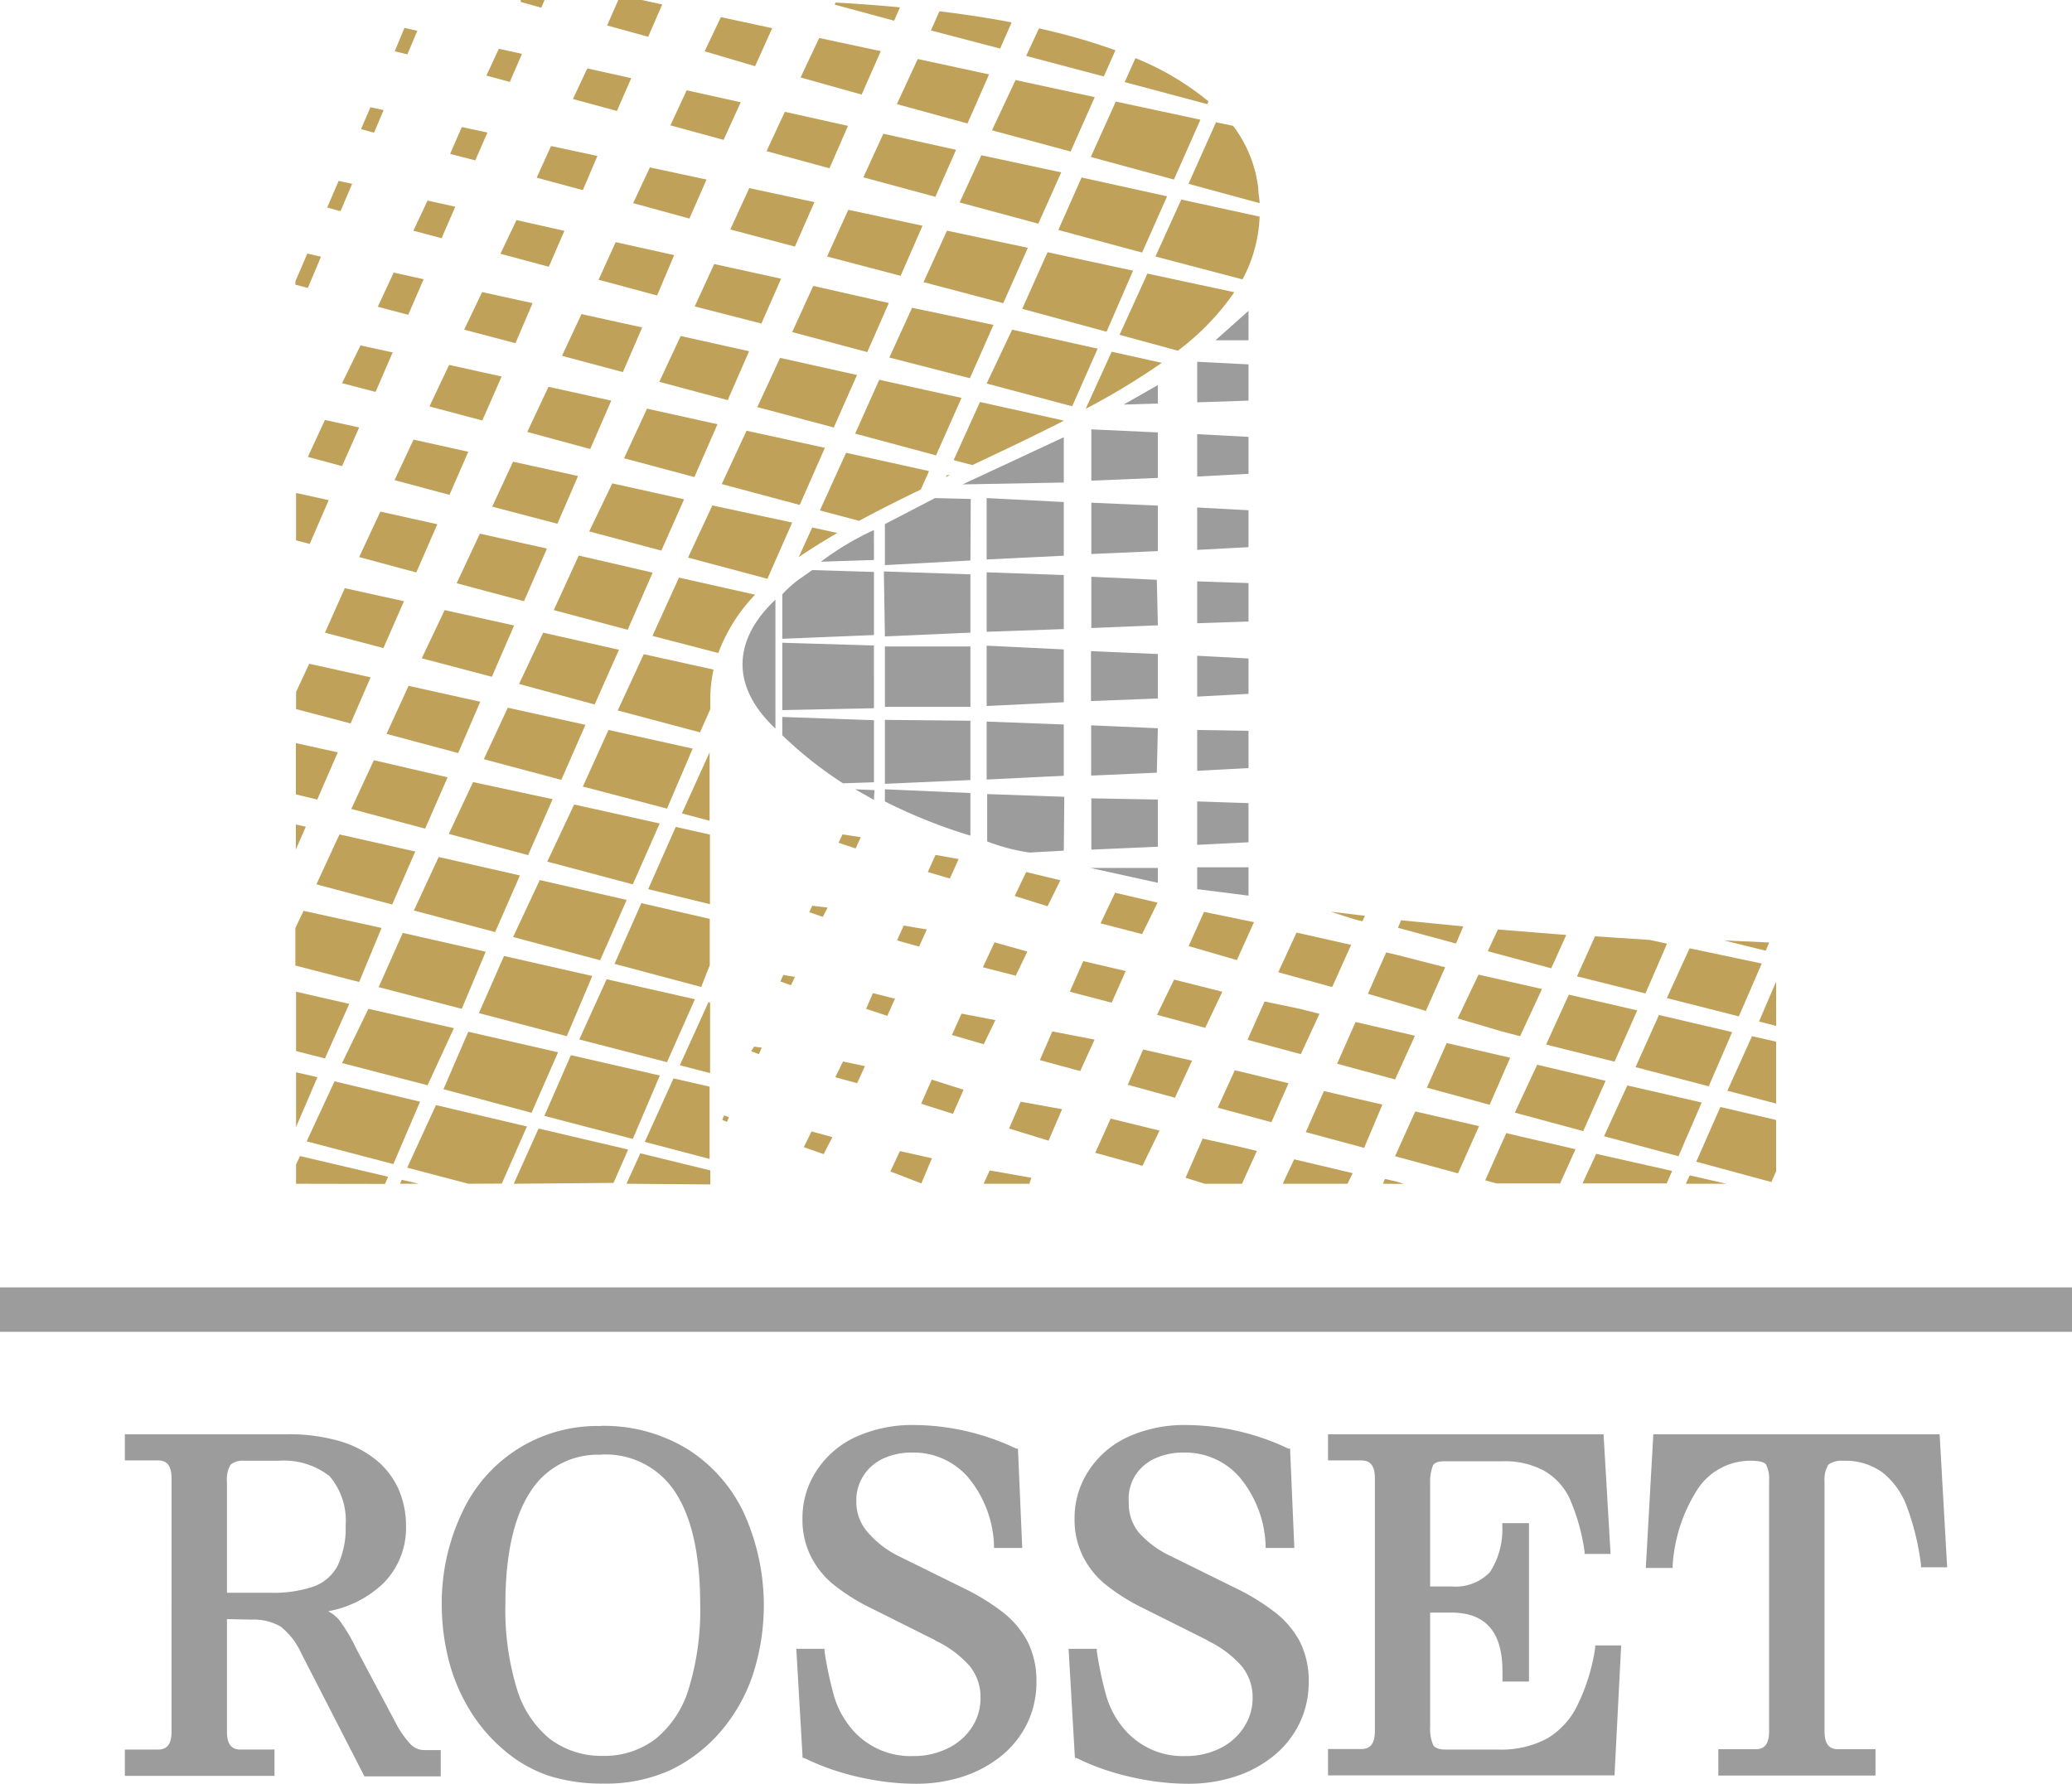
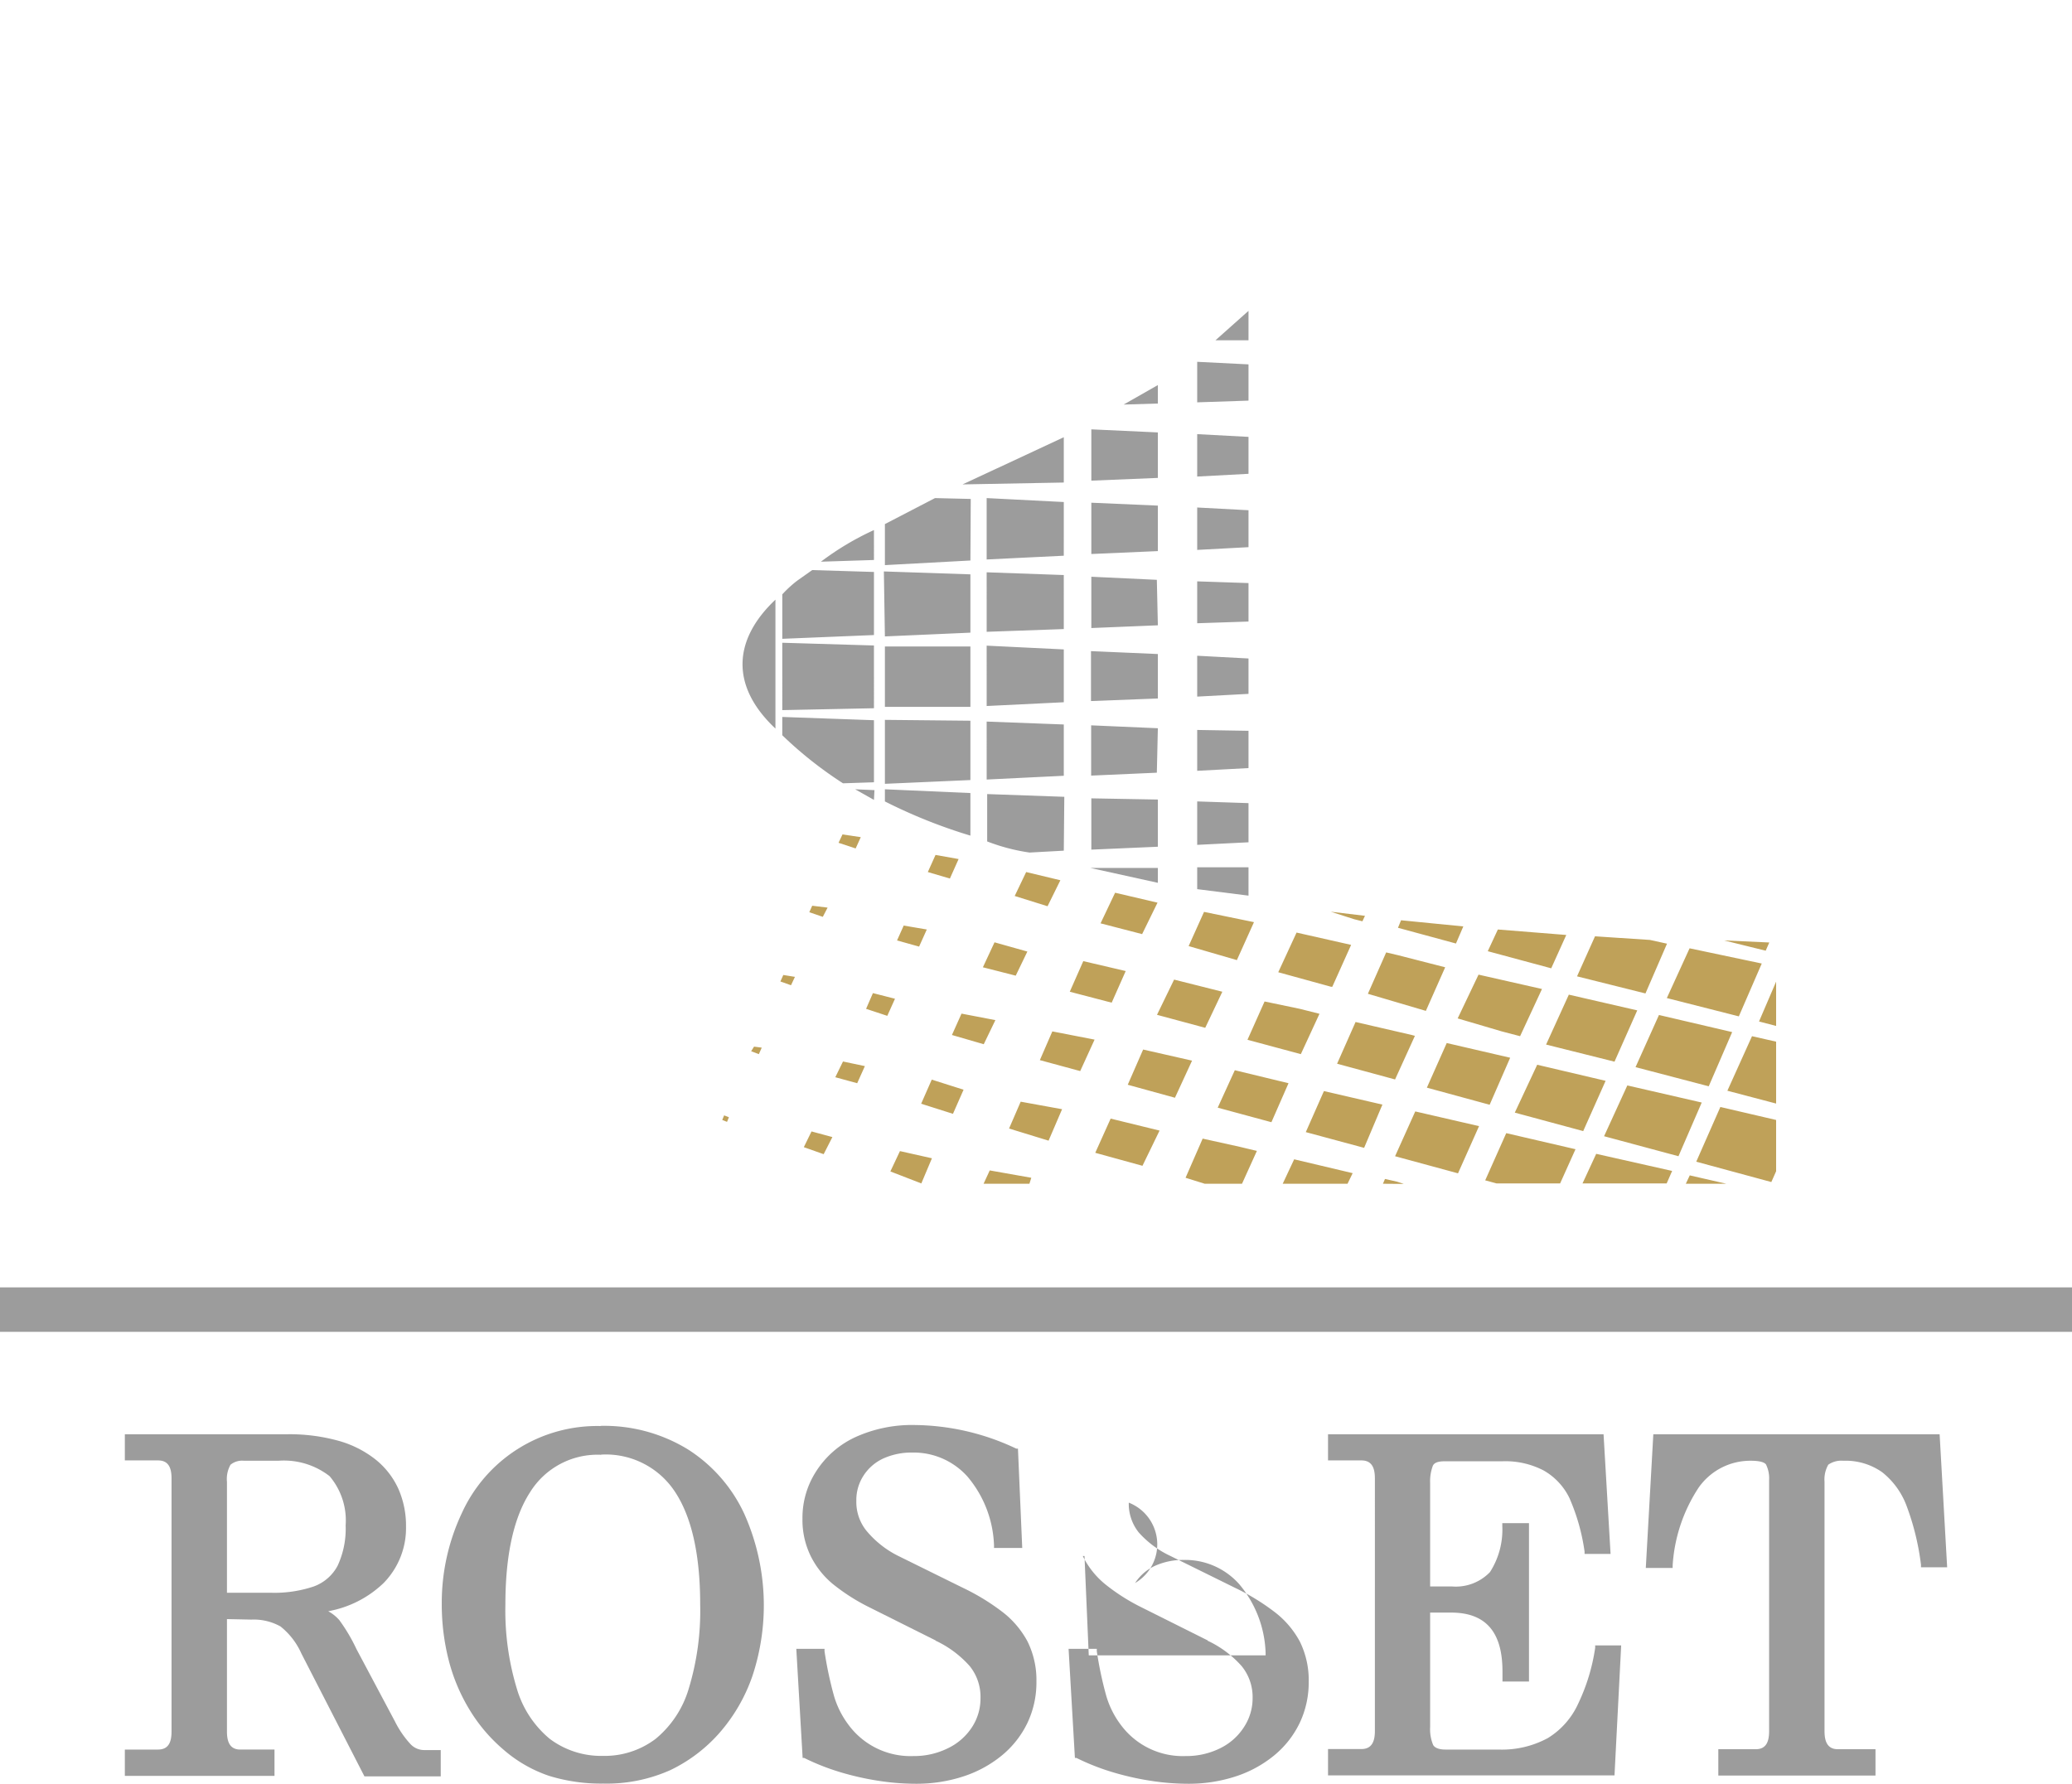
<svg xmlns="http://www.w3.org/2000/svg" viewBox="0 0 121.15 104.33">
  <defs>
    <clipPath id="f63aab54-84b0-4e8a-a95c-53364337d1a4">
      <rect width="121.15" height="104.33" style="fill:none" />
    </clipPath>
  </defs>
  <title>logo</title>
  <g id="65c0cb3f-d79e-49de-bd2f-7ed9d0b791a7" data-name="Layer 2">
    <g id="4c91830f-d163-4898-b3fa-6d5d712e053f" data-name="Layer 1">
      <g style="clip-path:url(#f63aab54-84b0-4e8a-a95c-53364337d1a4)">
-         <path d="M17.31,69.23V68.1l.23-.49,5.15,1.21-.18.42Zm6.08,0,.1-.23,1,.23Zm43-65.83a16.18,16.18,0,0,1,4.27,2.53l-.07.16L65.76,4.8ZM60.75,1.66a36,36,0,0,1,4.47,1.28l-.68,1.53L60,3.27Zm-5.82-1q2.24.27,4.22.65l-.67,1.53L54.43,1.78ZM48.86.15q2,.11,3.76.28l-.34.78L48.8.27Zm22.24,7,1,.21A7.49,7.49,0,0,1,73.57,11c0,.3.07.59.08.88l-4.16-1.13ZM65.24,5.94,70.19,7l-1.55,3.5L63.78,9.18ZM59.38,4.68l4.63,1L62.6,8.86,58,7.62ZM53.66,3.45l4.17.9L56.57,7.22,52.44,6.09ZM47.9,2.22l3.6.77L50.38,5.53l-3.57-1ZM42.15,1l3,.65-1,2.22L41.2,3Zm-6-1h1.37l1.2.26-.82,1.89L35.5,1.49Zm-5.7,0h1.39l-.19.45L30.44.11ZM69.07,11.67l4.58,1a8.44,8.44,0,0,1-1,3.67L67.56,15Zm-5.83-1.29,5,1.1-1.46,3.29-4.9-1.32Zm-5.86-1.3,4.67,1-1.34,3-4.6-1.24ZM51.65,7.82l4.25.94-1.21,2.75-4.21-1.14ZM45.89,6.54l3.69.82L48.5,9.84l-3.68-1ZM40.15,5.28l3.16.7-1,2.2L39.2,7.33ZM34.34,4l2.57.57-.84,1.92L33.5,5.79ZM29.17,2.85l1.35.3-.71,1.64-1.37-.37ZM23.65,1.63l.75.17-.58,1.38L23.08,3ZM67.09,16l5.08,1.09a14.75,14.75,0,0,1-3.3,3.42l-3.41-.93Zm-5.84-1.25,5,1.08L64.7,19.4l-4.93-1.34Zm-5.88-1.26,4.73,1-1.44,3.24L54,16.5ZM49.6,12.27l4.34.93-1.28,2.93L48.36,15ZM43.81,11l3.81.82-1.14,2.6-3.78-1ZM38,9.79l3.31.71-1,2.28-3.29-.9ZM32.22,8.54l2.71.58-.85,2-2.7-.73ZM27,7.43l1.5.32-.71,1.63L26.32,9ZM21.66,6.27l.77.17-.56,1.32-.76-.21ZM65,20.57l2.93.65a42,42,0,0,1-4.45,2.69Zm-5.82-1.29,5,1.11-1.49,3.37-5-1.33ZM53.33,18,58.09,19l-1.38,3.12L52,20.91Zm-5.78-1.28,4.42,1-1.26,2.87-4.39-1.17Zm-5.79-1.28,3.91.86-1.15,2.62-3.9-1ZM36,14.16l3.42.76-1,2.36L35,16.36ZM30.2,12.87,33,13.5l-.91,2.1-2.83-.76ZM25,11.73l1.62.36-.8,1.84-1.65-.44Zm-5.2-1.15.79.17-.68,1.6-.78-.21ZM57.3,23.51l4.91,1.09c-1.7.87-3.51,1.73-5.36,2.6l-1.09-.29Zm-5.89-1.3,4.81,1.06-1.49,3.36L50,25.36Zm-5.8-1.28,4.5,1L48.75,25l-4.47-1.19Zm-5.81-1.28,4,.89-1.25,2.86-4-1.07ZM34,18.37l3.55.78-1.13,2.61-3.56-.95Zm-5.81-1.29,2.95.65-1,2.34-3-.79Zm-5.17-1.14,1.75.39-.9,2.08-1.78-.47Zm-5.75.71v-.19l.7-1.63.8.18L18,16.84ZM55.37,27.78l.17,0-.24.12Zm-5.9-1.3,4.85,1.07-.48,1.08c-1.27.61-2.48,1.22-3.61,1.83l-2.29-.61Zm-5.82-1.29,4.58,1-1.47,3.34-4.56-1.22ZM37.83,23.9l4.12.91L40.6,27.9l-4.11-1.1Zm-5.76-1.28,3.67.81-1.23,2.83-3.68-1Zm-5.81-1.28,3.07.68L28.2,24.59l-3.09-.82ZM21.08,20.2l1.88.41-1,2.31L20,22.41ZM47.49,30.85l1.47.32c-.81.47-1.57.94-2.26,1.42Zm-5.84-1.29,4.67,1-1.45,3.29-4.64-1.24ZM35.8,28.27,40,29.2l-1.33,3-4.22-1.12ZM30,27l3.8.84-1.21,2.79-3.81-1Zm-5.82-1.29,3.2.71-1.1,2.52-3.21-.86ZM19,24.56l2,.44-1,2.26-2-.54ZM39.7,33.78l4.45,1A9.87,9.87,0,0,0,42,38.19l-3.85-1Zm-5.86-1.29,4.32,1-1.46,3.34-4.32-1.15Zm-5.78-1.28,3.92.87-1.34,3.08-3.94-1.05Zm-5.82-1.29,3.33.74-1.23,2.82L21,32.58ZM17.31,31.6V28.83l1.91.42-1.11,2.56Zm20.33,6.66,4.08.9a8.11,8.11,0,0,0-.19,1.74v.58l-.6,1.35-4.81-1.28ZM31.76,37l4.43,1L34.77,41.2,30.35,40ZM26,35.68l4.06.9-1.3,3L24.66,38.5ZM20.16,34.4l3.46.76L22.42,37.9,19,37ZM41.49,44h0V48l-1.62-.43Zm-5.91-1.31,4.92,1.09L39,47.29,34.08,46Zm-5.89-1.3,4.54,1-1.41,3.22-4.53-1.21Zm-5.8-1.28,4.19.93-1.29,3L22.6,42.92Zm-6.58,1.36v-1l.77-1.65,3.59.79-1.17,2.7Zm22.2,6.89,2,.45v4.07L37.9,52Zm-5.94-1.31,5,1.11L37,51.72l-5-1.33Zm-5.91-1.31,4.65,1-1.43,3.27-4.64-1.24Zm-5.8-1.28,4.31,1-1.31,3-4.32-1.15Zm-4.56,2v-3l2.45.54-1.2,2.76Zm20.2,6.36,4,.92v2.71L41,57.72l-5.07-1.35Zm-5.94-1.35,5.08,1.16-1.55,3.53L30,54.8Zm-5.91-1.35L30.4,51.2l-1.45,3.31L24.2,53.25Zm-5.8-1.32,4.43,1-1.35,3.1L18.5,51.72Zm-2.55.88V48.22l.58.13Zm24.12,8.94.1,0v4.14l-1.77-.46Zm-5.95-1.35,5.16,1.17L39,62.12l-5.13-1.33Zm-6-1.36,5.16,1.17L33.14,60.6,28,59.25Zm-5.92-1.35,4.85,1.1L27,59l-4.86-1.27Zm-6.28,1.91v-2.2l.48-1,4.56,1L21,57.43Zm22.11,6.6,2.11.48v4.23l-3.79-1Zm-6-1.36,5.2,1.19L37,66.61l-5.17-1.35Zm-6-1.37,5.25,1.2-1.55,3.54L25.93,63.7ZM21.54,59l5,1.13L25,63.47l-5-1.3Zm-4.23,2.47V58l3.11.71L19,61.9Zm0,4.44V62.71l1.25.29ZM23,68.08l-5.07-1.33,1.63-3.51,5,1.19Zm4.39,1.15-3.58-.94,1.68-3.66,5.32,1.25-1.47,3.34Zm2.65,0L31.49,66l5.24,1.23-.86,1.95Zm6.59,0,.81-1.78,4.09,1v.82Z" style="fill:#bfa159;fill-rule:evenodd" />
        <path d="M73,52.38,70,52V50.72h3Zm0-3.12-3,.15V46.87l3,.1Zm0-4.34-3,.16V42.69l3,.05Zm0-4.34-3,.16V38.35l3,.16Zm0-4.23-3,.1V34l3,.1ZM73,32l-3,.16V29.68l3,.16Zm0-4.29-3,.16V25.39l3,.16Zm0-4.28-3,.1V21.16l3,.15Zm0-3.53H71.07L73,18.18Zm-5.3,30.86h0v.87l-3.95-.87Zm0-4h0v2.76l-3.89.17v-3Zm0-4.17h0l-.06,2.6-3.84.17V42.42Zm0-4.34h0v2.6L63.79,41V38.08Zm-.06-4.34h0l.06,2.66-3.89.16v-3Zm.06-4.34h0v2.66l-3.89.17v-3Zm0-4.28h0v2.66l-3.89.16v-3Zm-2-1.63h0l2-1.14V23.6Zm-3.5,26.09h0l-2,.11a11.34,11.34,0,0,1-2.48-.65V46.44l4.51.16Zm0-7.38h0v3l-4.51.22V42.2Zm0-4.39h0v3.09l-4.51.22V37.76Zm0-1.19h0l-4.51.16V33.47l4.51.16Zm0-7.43h0V32.5l-4.51.22V29.13Zm0-1.14h0l-5.92.11,5.92-2.76ZM56.74,46.38h0v2.49a30.63,30.63,0,0,1-5-2v-.71Zm0-4.23h0v3.47l-5,.22V42.1Zm0-.81h-5V37.81h5Zm0-7.75h0V37l-5,.22-.06-3.8Zm0-.81h0l-5,.27V30.65l2.93-1.52,2.09.05Zm-5.64,14h0L50,46.16l1.13.05Zm0-4.66h0v3.63l-1.81.06A23.16,23.16,0,0,1,45.74,43V41.93Zm0-.7h0l-5.36.11V37.59l5.36.16Zm-5.76,1.19h0c-2.65-2.49-2.48-5.2,0-7.54Zm5.76-9.16h0v3.69l-5.36.22v-2.6a6.68,6.68,0,0,1,.9-.82l.85-.6Zm0-.7-3.1.1A16.45,16.45,0,0,1,51.1,31Z" style="fill:#9c9c9c" />
        <path d="M80.86,69.23l.12-.28.71.16.39.13Zm-20.56-.35h0l-.11.35H57.51l.36-.78Zm18.79-.27h0l-.3.62H75l.67-1.43Zm-24.6-.87h0l-.62,1.47-1.81-.7.56-1.19Zm19-.43h0l-.87,1.92H70.44l-1.12-.35,1-2.29,2.17.48ZM48.67,66.5h0l-.51,1L47,67.09l.45-.92Zm19.13-.38h0l-1,2.06-2.76-.76.9-2Zm17.45,2.5-3.68-1L82.75,65l3.73.86ZM62.1,64.87h0l-.79,1.84L59,66l.68-1.57Zm18.73-.27h0l-1.07,2.53-3.41-.92,1.06-2.4,3.2.74Zm-24.49-.87h0l-.62,1.41-1.86-.59.62-1.41Zm19-.38h0l-1,2.28-3.14-.85,1-2.19Zm-24.77-1h0l-.45,1L48.84,63l.45-.92Zm19.13-.32h0l-1,2.17-2.76-.76.9-2.06Zm-25.16-.76h0l-.17.38-.45-.17.17-.27Zm-1.92,4.07h0l-.11.27-.28-.11.11-.27Zm44.48-.73-3.67-1L84.59,61l3.71.86ZM64,60.8h0l-.84,1.84L60.8,62l.73-1.68Zm18.73-.22h0l-1.16,2.55-3.39-.92,1.08-2.44,3.29.76ZM58.2,59.66h0l-.68,1.41-1.86-.54.56-1.25Zm18.95-.37-1.09,2.36-3.12-.84,1-2.24L76,59Zm-24.82-.88h0l-.45,1L50.64,59l.4-.92ZM71.47,58h0l-1,2.11-2.82-.76,1-2.06Zm-25.22-.38h0l-.62-.22.17-.38.68.11Zm1.86-4h0l-.79-.27.17-.38.9.11Zm1.92-4h0l-1-.33.23-.49,1.07.16ZM88.88,60.6l-1.07-.28-2.58-.76L86.45,57l3.71.84ZM65.82,56.79h0L65,58.64,62.55,58l.79-1.79Zm18.68-.22h0l-1.13,2.55-3.39-1,1.07-2.42.68.16Zm-24.43-.92h0l-.68,1.41-1.92-.49.68-1.46ZM79,55.26,77.9,57.71l-.07,0-3.09-.85,1.07-2.32Zm-24.81-.9h0l-.45,1L52.45,55l.39-.87Zm1.86-4.12h0l-.51,1.14L54.25,51l.45-1Zm17.27,3.69h0l-1,2.22-2.82-.82.9-2Zm-5.64-1.14h0l-.9,1.84L64.35,54l.85-1.79ZM62,51.48h0L61.25,53l-1.92-.6L60,51Zm25.58,2.88,4,.32-.88,1.95-3.71-1Zm-5.66-.54,3.64.36-.43,1-3.39-.92ZM103.85,60l-1-.26,1-2.33Zm-5.06-4.54,4.22.89-1.34,3.09-4.21-1.07Zm-5.53-.7,3.21.21,1,.22L96.21,58.1l-4-1ZM98.8,68.74l2.14.49H98.57Zm1.79-4,3.26.76v3l-.28.63-4.39-1.19Zm1.85-4.14,1.41.32v3.62L101,63.79Zm-9.11,6.88,4.44,1-.32.73H92.53Zm1.82-4,4.35,1-1.36,3.14-4.35-1.17ZM97,59.36l4.28,1-1.37,3.17-4.28-1.12Zm-8.93,6.91,4.05.94-.9,2H87.5l-.66-.18Zm1.81-4,4,.94-1.31,2.94-4-1.08Zm1.85-4.1,4,.92-1.33,3-4-1ZM100.81,55l2.64.12-.21.48Zm-23-1.68,2,.24-.15.32-.48-.12Z" style="fill:#bfa159" />
        <rect y="75.29" width="121.15" height="2.6" style="fill:#9c9c9c" />
        <path d="M35.14,85.08A4.64,4.64,0,0,0,31,87.26c-1.19,1.83-1.45,4.46-1.45,6.59a15.75,15.75,0,0,0,.67,4.91,6,6,0,0,0,1.92,2.93,5,5,0,0,0,3.12,1,4.93,4.93,0,0,0,3.08-1,6,6,0,0,0,1.93-2.93,15.64,15.64,0,0,0,.67-4.91c0-2.13-.26-4.77-1.47-6.6a4.84,4.84,0,0,0-4.31-2.18m-.05-1.68a9.36,9.36,0,0,1,5.12,1.38,8.89,8.89,0,0,1,3.3,3.79A13.12,13.12,0,0,1,44,98a10,10,0,0,1-1.91,3.32,9,9,0,0,1-2.89,2.2,9.12,9.12,0,0,1-3.93.79,10.34,10.34,0,0,1-3.16-.45,7.93,7.93,0,0,1-2.7-1.56A9.51,9.51,0,0,1,27.46,100a10.63,10.63,0,0,1-1.22-2.89,13.21,13.21,0,0,1-.41-3.32A12.29,12.29,0,0,1,27,88.5a8.69,8.69,0,0,1,8.13-5.1" style="fill:#9c9c9c;fill-rule:evenodd" />
        <path d="M54.71,95.94l-4-2a11.57,11.57,0,0,1-2-1.29A5,5,0,0,1,47.4,91a4.8,4.8,0,0,1-.48-2.19,5,5,0,0,1,.8-2.76,5.42,5.42,0,0,1,2.29-2,8,8,0,0,1,3.49-.71,14.12,14.12,0,0,1,5.92,1.38l.1,0,.25,5.81H58.12v-.16a6.57,6.57,0,0,0-1.54-4,4.22,4.22,0,0,0-3.23-1.42,4,4,0,0,0-1.71.35,2.73,2.73,0,0,0-1.15,1,2.61,2.61,0,0,0-.42,1.47,2.68,2.68,0,0,0,.58,1.74A5.73,5.73,0,0,0,52.53,91l3.77,1.86a13,13,0,0,1,2.31,1.41A5.38,5.38,0,0,1,60.08,96a5.09,5.09,0,0,1,.52,2.36,5.5,5.5,0,0,1-.53,2.41,5.6,5.6,0,0,1-1.51,1.91,6.93,6.93,0,0,1-2.26,1.22,8.81,8.81,0,0,1-2.75.42,14.35,14.35,0,0,1-2.23-.18,16.28,16.28,0,0,1-2.23-.51,13.45,13.45,0,0,1-2.07-.82l-.09,0-.37-6.38h1.65l0,.14a21.81,21.81,0,0,0,.55,2.6,5.27,5.27,0,0,0,.88,1.74,4.5,4.5,0,0,0,3.77,1.79,4.43,4.43,0,0,0,2-.45A3.46,3.46,0,0,0,56.84,101a3.07,3.07,0,0,0,.49-1.69,2.86,2.86,0,0,0-.63-1.87,6.12,6.12,0,0,0-2-1.49" style="fill:#9c9c9c;fill-rule:evenodd" />
-         <path d="M70.62,95.94l-4-2a11.53,11.53,0,0,1-2-1.29A4.94,4.94,0,0,1,63.31,91a4.8,4.8,0,0,1-.48-2.19,5,5,0,0,1,.8-2.76,5.42,5.42,0,0,1,2.29-2,8,8,0,0,1,3.49-.71,14.13,14.13,0,0,1,5.92,1.38l.1,0,.25,5.81H74v-.16a6.57,6.57,0,0,0-1.54-4,4.22,4.22,0,0,0-3.23-1.42,4,4,0,0,0-1.71.35,2.74,2.74,0,0,0-1.15,1A2.62,2.62,0,0,0,66,87.88a2.68,2.68,0,0,0,.58,1.74A5.73,5.73,0,0,0,68.44,91l3.77,1.86a13,13,0,0,1,2.31,1.41A5.37,5.37,0,0,1,76,96a5.09,5.09,0,0,1,.52,2.36,5.5,5.5,0,0,1-.53,2.41,5.58,5.58,0,0,1-1.51,1.91,6.92,6.92,0,0,1-2.26,1.22,8.81,8.81,0,0,1-2.75.42,14.38,14.38,0,0,1-2.23-.18,16.3,16.3,0,0,1-2.23-.51,13.45,13.45,0,0,1-2.07-.82l-.09,0-.37-6.38h1.65l0,.14a21.81,21.81,0,0,0,.55,2.6,5.27,5.27,0,0,0,.88,1.74,4.5,4.5,0,0,0,3.77,1.79,4.43,4.43,0,0,0,2-.45A3.46,3.46,0,0,0,72.74,101a3.07,3.07,0,0,0,.5-1.69,2.86,2.86,0,0,0-.64-1.87,6.12,6.12,0,0,0-2-1.49" style="fill:#9c9c9c;fill-rule:evenodd" />
+         <path d="M70.62,95.94l-4-2a11.53,11.53,0,0,1-2-1.29A4.94,4.94,0,0,1,63.31,91l.1,0,.25,5.81H74v-.16a6.57,6.57,0,0,0-1.54-4,4.22,4.22,0,0,0-3.23-1.42,4,4,0,0,0-1.71.35,2.74,2.74,0,0,0-1.15,1A2.62,2.62,0,0,0,66,87.88a2.68,2.68,0,0,0,.58,1.74A5.73,5.73,0,0,0,68.44,91l3.77,1.86a13,13,0,0,1,2.31,1.41A5.37,5.37,0,0,1,76,96a5.09,5.09,0,0,1,.52,2.36,5.5,5.5,0,0,1-.53,2.41,5.58,5.58,0,0,1-1.51,1.91,6.92,6.92,0,0,1-2.26,1.22,8.81,8.81,0,0,1-2.75.42,14.38,14.38,0,0,1-2.23-.18,16.3,16.3,0,0,1-2.23-.51,13.45,13.45,0,0,1-2.07-.82l-.09,0-.37-6.38h1.65l0,.14a21.81,21.81,0,0,0,.55,2.6,5.27,5.27,0,0,0,.88,1.74,4.5,4.5,0,0,0,3.77,1.79,4.43,4.43,0,0,0,2-.45A3.46,3.46,0,0,0,72.74,101a3.07,3.07,0,0,0,.5-1.69,2.86,2.86,0,0,0-.64-1.87,6.12,6.12,0,0,0-2-1.49" style="fill:#9c9c9c;fill-rule:evenodd" />
        <path d="M83.62,92.78h1.26a2.77,2.77,0,0,0,2.24-.84,4.6,4.6,0,0,0,.72-2.69v-.17h1.56v9.26H87.85v-.59c0-2.09-.8-3.44-3-3.44H83.62V101a2.41,2.41,0,0,0,.18,1.06c.14.22.48.26.71.26h3.11a5.63,5.63,0,0,0,2.88-.67,4.57,4.57,0,0,0,1.77-2,11.38,11.38,0,0,0,1-3.28l0-.14h1.52l-.39,7.6H77.65v-1.54h1.95c.64,0,.79-.49.79-1.06V86.47c0-.57-.14-1.06-.79-1.06H77.65V83.88H93.76l.41,7H92.65l0-.14a11.89,11.89,0,0,0-.89-3.14A3.72,3.72,0,0,0,90.26,86a4.84,4.84,0,0,0-2.4-.54H84.54c-.23,0-.64,0-.76.26a2.55,2.55,0,0,0-.16,1Z" style="fill:#9c9c9c;fill-rule:evenodd" />
        <path d="M96.67,83.88h16.74l.44,7.78h-1.53l0-.15a15.05,15.05,0,0,0-.83-3.41,4.52,4.52,0,0,0-1.44-2,3.7,3.7,0,0,0-2.27-.67,1.33,1.33,0,0,0-.88.23,1.75,1.75,0,0,0-.22,1v14.58c0,.56.14,1.06.78,1.06h2.2v1.54h-9.19v-1.54h2.19c.64,0,.78-.49.78-1.06V86.57a1.84,1.84,0,0,0-.18-.92c-.14-.2-.64-.22-.85-.22A3.69,3.69,0,0,0,99.32,87a9.32,9.32,0,0,0-1.52,4.55l0,.15H96.23Z" style="fill:#9c9c9c;fill-rule:evenodd" />
        <path d="M13.27,93.15h2.57a7.21,7.21,0,0,0,2.51-.37,2.57,2.57,0,0,0,1.39-1.21,5.14,5.14,0,0,0,.47-2.36,4,4,0,0,0-.94-2.88,4.35,4.35,0,0,0-3-.9h-2a1.08,1.08,0,0,0-.79.23,1.7,1.7,0,0,0-.21,1Zm0,1.54v6.57c0,.56.14,1.06.78,1.06h2v1.54H7.3v-1.54H9.24c.65,0,.79-.49.79-1.06V86.47c0-.57-.14-1.06-.79-1.06H7.3V83.88h9.52a10.7,10.7,0,0,1,3,.39A6.14,6.14,0,0,1,22,85.39a4.66,4.66,0,0,1,1.31,1.72,5.36,5.36,0,0,1,.43,2.17,4.59,4.59,0,0,1-1.31,3.3,6.27,6.27,0,0,1-3.24,1.65,2.35,2.35,0,0,1,.65.52,10.06,10.06,0,0,1,1,1.69l2.26,4.25A5.69,5.69,0,0,0,24,102a1.1,1.1,0,0,0,.82.35h.95v1.54H21.31l-3.69-7.19a4.2,4.2,0,0,0-1.22-1.58,3.21,3.21,0,0,0-1.71-.4Z" style="fill:#9c9c9c;fill-rule:evenodd" />
      </g>
    </g>
  </g>
</svg>